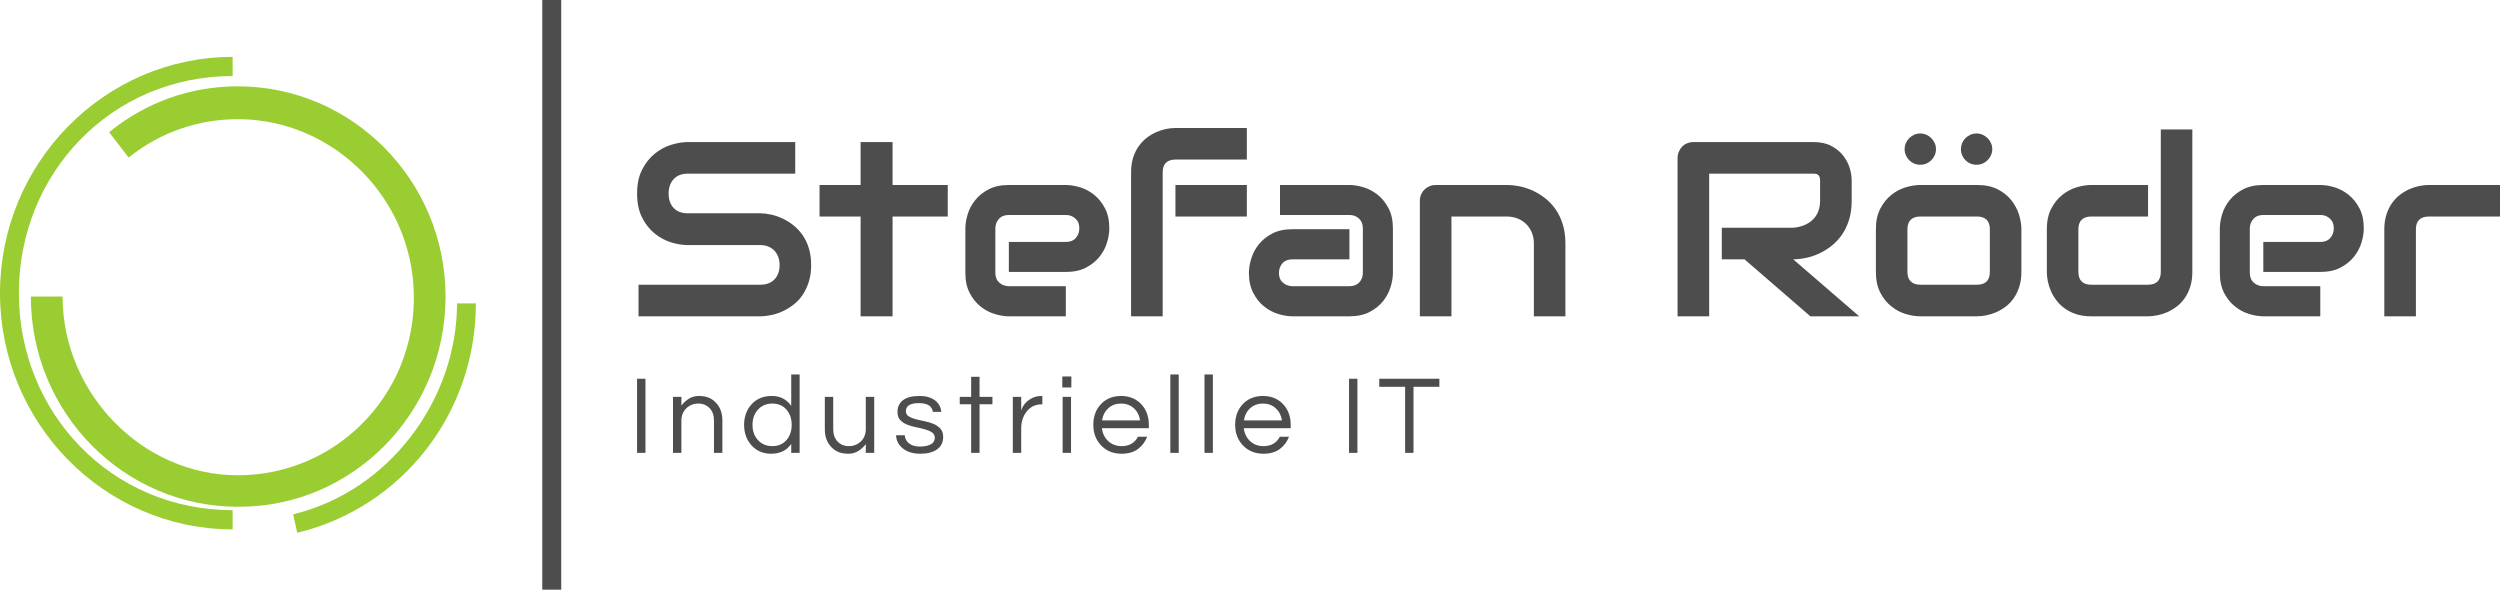
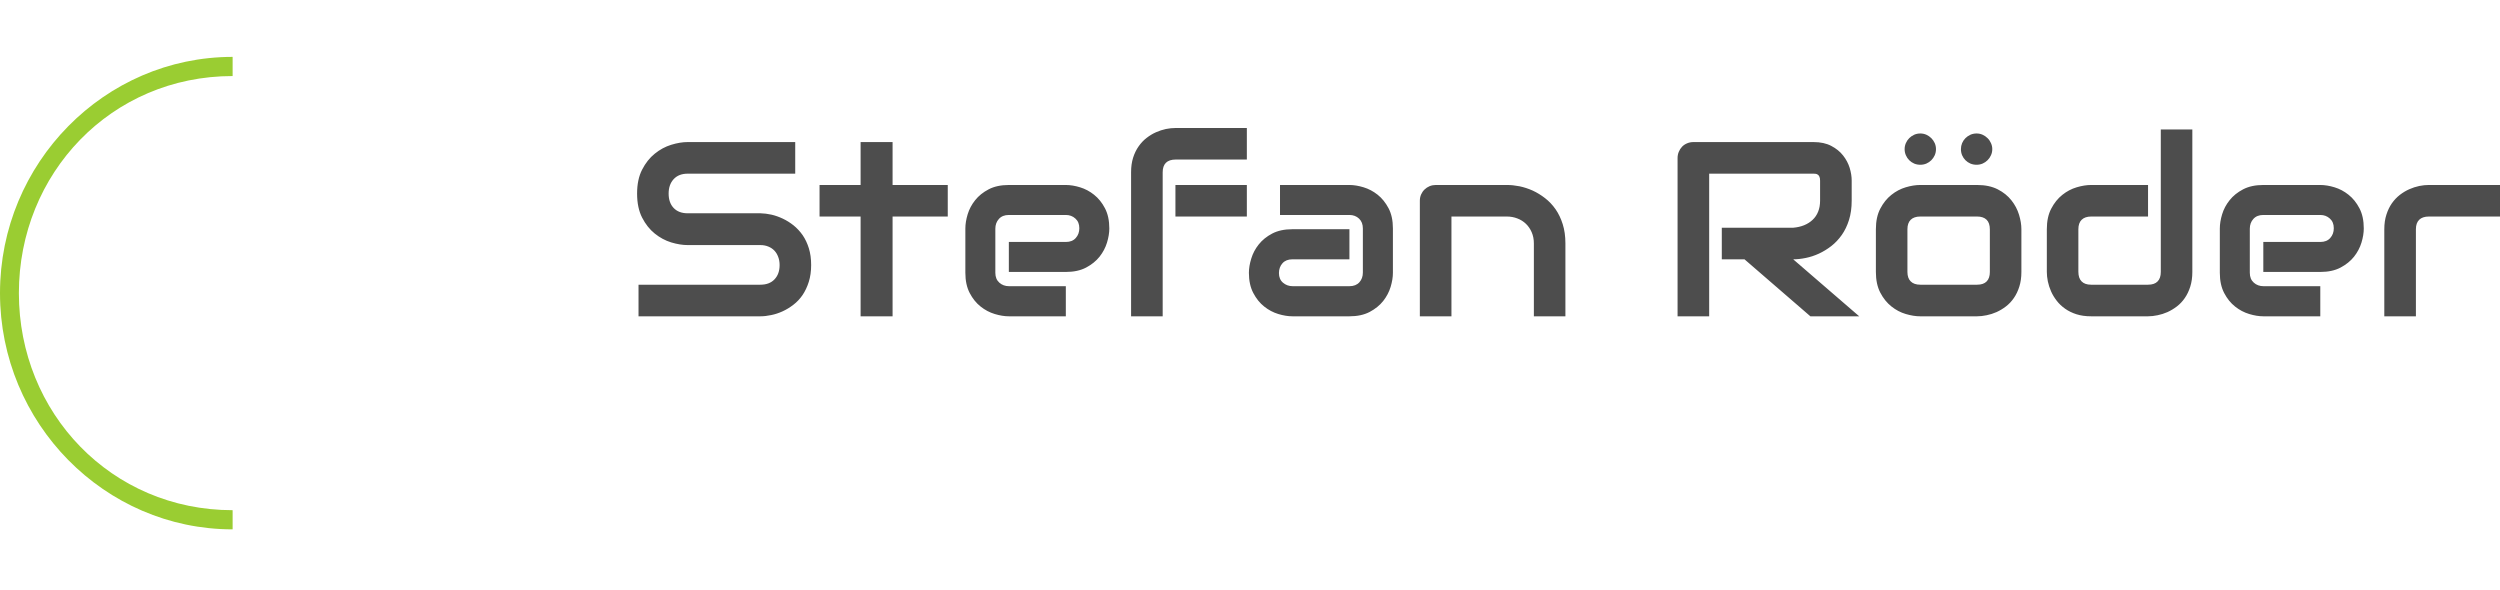
<svg xmlns="http://www.w3.org/2000/svg" viewBox="559.875 401.118 410.249 96.763" width="5000" height="1179.325" preserveAspectRatio="none">
  <defs />
  <style>.aIptOCySncolors-0 {fill:#9ACD32;fill-opacity:1;}.companyName {fill:#4D4D4D;fill-opacity:1;}.icon3-str {stroke:#FFAE78;stroke-opacity:1;}.shapeStroke-str {stroke:#313131;stroke-opacity:1;}.text {fill:#4D4D4D;fill-opacity:1;}</style>
  <g opacity="1" transform="rotate(0 559.875 410.452)">
    <svg width="78.095" height="78.095" x="559.875" y="410.452" version="1.1" preserveAspectRatio="none" viewBox="25 25 150 150">
      <g transform="matrix(1 0 0 1 0 0)">
        <g>
-           <path d="M165.436 100.54c0-36.475-29.329-66.26-65.459-66.26-14.877 0-28.904 4.964-40.593 14.46l6.163 7.986c10.166-8.127 22.312-12.231 35.096-12.082 28.373.328 52.355 22.968 54.621 51.691 2.619 33.21-23.175 60.536-55.287 60.536-30.392 0-55.257-26.115-55.257-56.332h-9.988c0 36.691 29.329 66.26 65.247 66.26 36.128.216 65.457-29.568 65.457-66.259z" data-color="1" class="aIptOCySncolors-0" />
-           <path d="M169.049 102.697c0 30.216-21.253 59.137-51.644 66.475L118.68 175c33.154-7.985 56.32-37.769 56.32-72.302h-5.951v-.001z" data-color="1" class="aIptOCySncolors-0" />
          <path d="M30.951 99.46c0-37.77 29.117-68.417 67.372-68.417V25C57.942 25 25 58.453 25 99.46s32.942 74.461 73.323 74.461v-6.043c-38.255 0-67.372-30.647-67.372-68.418z" data-color="1" class="aIptOCySncolors-0" />
        </g>
      </g>
    </svg>
  </g>
  <g opacity="1" transform="rotate(0 664.417 462.568)">
    <svg width="131.66" height="13.008" x="664.417" y="462.568" version="1.1" preserveAspectRatio="none" viewBox="3.24 -28 286.64 28.32">
      <g transform="matrix(1 0 0 1 0 0)" class="text">
-         <path id="id-6izo4zJp15" d="M6.24-26.48L6.24 0L3.24 0L3.24-26.48L6.24-26.48Z M16.08-20L19.08-20L19.08-16.88Q20.16-18.32 21.72-19.32Q23.28-20.32 25.28-20.32Q27.28-20.32 28.72-19.76Q30.16-19.20 31.24-18.08L31.24-18.08Q33.72-15.64 33.72-11.64L33.72-11.64L33.72 0L30.72 0L30.72-11.56Q30.72-14.32 29.16-15.96Q27.60-17.60 25.12-17.60L25.12-17.60Q22.60-17.60 20.84-15.92L20.84-15.92Q19.08-14.20 19.08-11.52L19.08-11.52L19.08 0L16.08 0L16.08-20Z M58.32 0L58.32-3.20Q55.92 0.32 51.16 0.32L51.16 0.32Q46.84 0.32 44.12-2.68L44.12-2.68Q41.48-5.64 41.48-10L41.48-10Q41.48-14.36 44.12-17.32L44.12-17.32Q46.84-20.32 51.36-20.32Q55.88-20.32 58.32-16.76L58.32-16.76L58.32-28L61.32-28L61.32 0L58.32 0ZM51.56-2.40L51.56-2.40Q54.80-2.40 56.68-4.64L56.68-4.64Q58.48-6.76 58.48-10L58.48-10Q58.48-13.24 56.68-15.36L56.68-15.36Q54.80-17.60 51.56-17.60L51.56-17.60Q48.36-17.60 46.36-15.36L46.36-15.36Q44.48-13.24 44.48-10L44.48-10Q44.48-6.76 46.36-4.64L46.36-4.64Q48.36-2.40 51.56-2.40Z M87.96 0L84.96 0L84.96-3.12Q83.88-1.68 82.32-0.68Q80.76 0.32 78.76 0.32Q76.76 0.32 75.32-0.24Q73.88-0.80 72.80-1.92L72.80-1.92Q70.32-4.36 70.32-8.36L70.32-8.36L70.32-20L73.32-20L73.32-8.44Q73.32-5.68 74.88-4.04Q76.44-2.40 78.92-2.40L78.92-2.40Q81.44-2.40 83.20-4.08L83.20-4.08Q84.96-5.80 84.96-8.48L84.96-8.48L84.96-20L87.96-20L87.96 0Z M111.96-14.64L108.92-14.64Q108.52-17.76 103.90-17.76Q99.28-17.76 99.28-14.88L99.28-14.88Q99.28-13.68 100.26-13.06Q101.24-12.44 102.72-12.04Q104.20-11.64 105.94-11.30Q107.68-10.96 109.16-10.34Q110.64-9.72 111.62-8.64Q112.60-7.56 112.60-5.68L112.60-5.68Q112.60-2.76 110.40-1.22Q108.20 0.32 104.44 0.32L104.44 0.32Q100.44 0.32 98.08-1.68L98.08-1.68Q95.92-3.44 95.76-6.28L95.76-6.28L98.88-6.28Q99.16-3.52 102-2.56L102-2.56Q103.04-2.24 104.06-2.24Q105.08-2.24 105.96-2.36Q106.84-2.48 107.68-2.80L107.68-2.80Q109.60-3.56 109.60-5.40L109.60-5.40Q109.60-6.64 108.62-7.30Q107.64-7.96 106.16-8.38Q104.68-8.80 102.94-9.14Q101.20-9.48 99.72-10.08Q98.24-10.68 97.26-11.72Q96.28-12.76 96.28-14.60L96.28-14.60Q96.28-17.32 98.26-18.82Q100.24-20.32 104.12-20.32L104.12-20.32Q107.80-20.32 109.92-18.56L109.92-18.56Q111.68-17.08 111.96-14.64L111.96-14.64Z M125.60 0L122.60 0L122.60-17.36L118.52-17.36L118.52-20L122.60-20L122.60-27.16L125.60-27.16L125.60-20L130.20-20L130.20-17.36L125.60-17.36L125.60 0Z M147.84-20.32L148.04-20.32L148.04-17.32L147.68-17.32Q144.44-17.32 142.40-14.72L142.40-14.72Q140.48-12.24 140.48-8.80L140.48-8.80L140.48 0L137.48 0L137.48-20L140.48-20L140.48-15.08Q141.44-18.20 144.64-19.68L144.64-19.68Q145.96-20.32 147.84-20.32L147.84-20.32Z M155.28 0L155.28-20L158.28-20L158.28 0L155.28 0ZM155.16-27.28L158.40-27.28L158.40-23.36L155.16-23.36L155.16-27.28Z M176.40-2.40L176.40-2.40Q180.44-2.40 182.20-5.76L182.20-5.76L185.48-5.76Q184.44-3.04 182.18-1.36Q179.92 0.32 176.36 0.32L176.36 0.32Q171.84 0.32 169-2.68L169-2.68Q166.24-5.60 166.24-10L166.24-10Q166.24-14.44 168.88-17.32L168.88-17.32Q171.68-20.32 176.16-20.32L176.16-20.32Q180.64-20.32 183.44-17.32L183.44-17.32Q186.08-14.44 186.08-10L186.08-10L186.08-8.80L169.32-8.80Q169.64-6.04 171.52-4.24L171.52-4.24Q173.44-2.40 176.40-2.40ZM176.16-17.60L176.16-17.60Q173.40-17.60 171.52-15.88L171.52-15.88Q169.76-14.24 169.36-11.60L169.36-11.60L182.96-11.60Q182.56-14.24 180.80-15.88L180.80-15.88Q178.92-17.60 176.16-17.60Z M196.76-28L196.76 0L193.76 0L193.76-28L196.76-28Z M208.96-28L208.96 0L205.96 0L205.96-28L208.96-28Z M227.08-2.40L227.08-2.40Q231.12-2.40 232.88-5.76L232.88-5.76L236.16-5.76Q235.12-3.04 232.86-1.36Q230.60 0.32 227.04 0.32L227.04 0.32Q222.52 0.32 219.68-2.68L219.68-2.68Q216.92-5.60 216.92-10L216.92-10Q216.92-14.44 219.56-17.32L219.56-17.32Q222.36-20.32 226.84-20.32L226.84-20.32Q231.32-20.32 234.12-17.32L234.12-17.32Q236.76-14.44 236.76-10L236.76-10L236.76-8.80L220.00-8.80Q220.32-6.04 222.20-4.24L222.20-4.24Q224.12-2.40 227.08-2.40ZM226.84-17.60L226.84-17.60Q224.08-17.60 222.20-15.88L222.20-15.88Q220.44-14.24 220.04-11.60L220.04-11.60L233.64-11.60Q233.24-14.24 231.48-15.88L231.48-15.88Q229.60-17.60 226.84-17.60Z M260.60-26.48L260.60 0L257.60 0L257.60-26.48L260.60-26.48Z M289.88-26.48L289.88-23.60L280.64-23.60L280.64 0L277.64 0L277.64-23.60L268.40-23.60L268.40-26.48L289.88-26.48Z" />
-       </g>
+         </g>
    </svg>
  </g>
  <g opacity="1" transform="rotate(0 664.417 422.12)">
    <svg width="305.707" height="30.903" x="664.417" y="422.12" version="1.1" preserveAspectRatio="none" viewBox="1.875 -30.273 299.473 30.273">
      <g transform="matrix(1 0 0 1 0 0)" class="companyName">
        <path id="id-D6z1nYkh12" d="M29.86-8.24L29.86-8.24Q29.86-6.74 29.48-5.54Q29.10-4.34 28.48-3.42Q27.85-2.50 27.01-1.86Q26.17-1.21 25.27-0.80Q24.38-0.39 23.45-0.20Q22.52 0 21.70 0L21.70 0L2.11 0L2.11-5.08L21.70-5.08Q23.16-5.08 23.97-5.94Q24.79-6.80 24.79-8.24L24.79-8.24Q24.79-8.95 24.57-9.53Q24.36-10.12 23.96-10.55Q23.55-10.98 22.98-11.21Q22.40-11.45 21.70-11.45L21.70-11.45L10.02-11.45Q8.79-11.45 7.36-11.88Q5.94-12.32 4.72-13.30Q3.50-14.28 2.69-15.86Q1.88-17.44 1.88-19.73L1.88-19.73Q1.88-22.01 2.69-23.58Q3.50-25.16 4.72-26.14Q5.94-27.13 7.36-27.57Q8.79-28.01 10.02-28.01L10.02-28.01L27.30-28.01L27.30-22.93L10.02-22.93Q8.57-22.93 7.76-22.05Q6.95-21.17 6.95-19.73L6.95-19.73Q6.95-18.26 7.76-17.41Q8.57-16.56 10.02-16.56L10.02-16.56L21.70-16.56L21.74-16.56Q22.56-16.54 23.48-16.34Q24.39-16.13 25.30-15.70Q26.21-15.27 27.03-14.62Q27.85-13.96 28.49-13.05Q29.12-12.13 29.49-10.94Q29.86-9.75 29.86-8.24Z M51.82-21.11L51.82-16.04L42.95-16.04L42.95 0L37.81 0L37.81-16.04L31.21-16.04L31.21-21.11L37.81-21.11L37.81-28.01L42.95-28.01L42.95-21.11L51.82-21.11Z M77.79-14.12L77.79-14.12Q77.79-13.07 77.42-11.85Q77.05-10.63 76.22-9.58Q75.39-8.54 74.05-7.83Q72.71-7.13 70.80-7.13L70.80-7.13L61.64-7.13L61.64-11.95L70.80-11.95Q71.84-11.95 72.40-12.59Q72.97-13.22 72.97-14.16L72.97-14.16Q72.97-15.16 72.33-15.72Q71.70-16.29 70.80-16.29L70.80-16.29L61.64-16.29Q60.61-16.29 60.04-15.65Q59.47-15.02 59.47-14.08L59.47-14.08L59.47-6.99Q59.47-5.98 60.11-5.41Q60.74-4.84 61.68-4.84L61.68-4.84L70.80-4.84L70.80 0L61.64 0Q60.59 0 59.37-0.37Q58.14-0.74 57.10-1.57Q56.05-2.40 55.35-3.74Q54.65-5.08 54.65-6.99L54.65-6.99L54.65-14.12Q54.65-15.18 55.02-16.40Q55.39-17.62 56.22-18.66Q57.05-19.71 58.39-20.41Q59.73-21.11 61.64-21.11L61.64-21.11L70.80-21.11Q71.86-21.11 73.08-20.74Q74.30-20.37 75.34-19.54Q76.39-18.71 77.09-17.37Q77.79-16.04 77.79-14.12Z M99.90-21.11L99.90-16.04L88.42-16.04L88.42-21.11L99.90-21.11ZM99.90-30.27L99.90-25.20L88.46-25.20Q87.42-25.20 86.89-24.68Q86.37-24.16 86.37-23.16L86.37-23.16L86.37 0L81.29 0L81.29-23.16Q81.29-24.47 81.62-25.51Q81.95-26.54 82.51-27.33Q83.07-28.13 83.79-28.68Q84.51-29.24 85.30-29.59Q86.09-29.94 86.89-30.11Q87.70-30.27 88.42-30.27L88.42-30.27L99.90-30.27Z M123.38-14.12L123.38-6.99Q123.38-5.94 123.01-4.72Q122.64-3.50 121.81-2.45Q120.98-1.41 119.64-0.70Q118.30 0 116.39 0L116.39 0L107.23 0Q106.17 0 104.95-0.37Q103.73-0.74 102.69-1.57Q101.64-2.40 100.94-3.74Q100.23-5.08 100.23-6.99L100.23-6.99Q100.23-8.05 100.61-9.28Q100.98-10.51 101.81-11.55Q102.64-12.60 103.97-13.30Q105.31-14.00 107.23-14.00L107.23-14.00L116.39-14.00L116.39-9.16L107.23-9.16Q106.19-9.16 105.63-8.53Q105.06-7.89 105.06-6.95L105.06-6.95Q105.06-5.96 105.71-5.40Q106.37-4.84 107.27-4.84L107.27-4.84L116.39-4.84Q117.42-4.84 117.99-5.47Q118.55-6.09 118.55-7.03L118.55-7.03L118.55-14.12Q118.55-15.12 117.94-15.70Q117.32-16.29 116.39-16.29L116.39-16.29L105.23-16.29L105.23-21.11L116.39-21.11Q117.44-21.11 118.66-20.74Q119.88-20.37 120.93-19.54Q121.97-18.71 122.68-17.37Q123.38-16.04 123.38-14.12L123.38-14.12Z M151.11-11.72L151.11 0L146.04 0L146.04-11.72Q146.04-12.71 145.69-13.51Q145.35-14.30 144.77-14.86Q144.18-15.43 143.39-15.73Q142.60-16.04 141.68-16.04L141.68-16.04L132.79-16.04L132.79 0L127.71 0L127.71-18.59Q127.71-19.12 127.91-19.58Q128.11-20.04 128.46-20.38Q128.81-20.72 129.28-20.92Q129.75-21.11 130.27-21.11L130.27-21.11L141.72-21.11Q142.68-21.11 143.74-20.90Q144.80-20.68 145.85-20.21Q146.89-19.73 147.84-18.99Q148.79-18.26 149.52-17.22Q150.25-16.17 150.68-14.80Q151.11-13.44 151.11-11.72L151.11-11.72Z M197.13-21.84L197.13-18.59Q197.13-16.86 196.70-15.49Q196.27-14.12 195.54-13.08Q194.80-12.03 193.85-11.29Q192.89-10.55 191.85-10.07Q190.80-9.59 189.74-9.38Q188.67-9.16 187.73-9.16L187.73-9.16L198.34 0L190.49 0L179.90-9.16L176.25-9.16L176.25-14.24L187.73-14.24Q188.69-14.32 189.48-14.64Q190.27-14.96 190.85-15.51Q191.43-16.05 191.74-16.83Q192.05-17.60 192.05-18.59L192.05-18.59L192.05-21.80Q192.05-22.23 191.94-22.45Q191.84-22.68 191.67-22.78Q191.50-22.89 191.32-22.91Q191.13-22.93 190.98-22.93L190.98-22.93L174.22-22.93L174.22 0L169.14 0L169.14-25.45Q169.14-25.98 169.34-26.45Q169.53-26.91 169.87-27.27Q170.21-27.62 170.68-27.81Q171.15-28.01 171.70-28.01L171.70-28.01L190.98-28.01Q192.68-28.01 193.85-27.39Q195.02-26.78 195.75-25.85Q196.48-24.92 196.81-23.85Q197.13-22.77 197.13-21.84L197.13-21.84Z M224.41-14.00L224.41-7.13Q224.41-5.82 224.08-4.78Q223.75-3.73 223.20-2.94Q222.66-2.15 221.93-1.59Q221.21-1.04 220.42-0.68Q219.63-0.33 218.82-0.17Q218.01 0 217.29 0L217.29 0L208.13 0Q207.07 0 205.82-0.37Q204.57-0.74 203.51-1.59Q202.44-2.44 201.73-3.80Q201.02-5.16 201.02-7.13L201.02-7.13L201.02-14.00Q201.02-15.96 201.73-17.31Q202.44-18.67 203.51-19.52Q204.57-20.37 205.82-20.74Q207.07-21.11 208.13-21.11L208.13-21.11L217.29-21.11Q219.24-21.11 220.61-20.41Q221.97-19.71 222.81-18.64Q223.65-17.58 224.03-16.33Q224.41-15.08 224.41-14.00L224.41-14.00ZM219.34-7.13L219.34-13.96Q219.34-15.02 218.81-15.53Q218.28-16.04 217.29-16.04L217.29-16.04L208.16-16.04Q207.15-16.04 206.62-15.52Q206.09-15 206.09-14.00L206.09-14.00L206.09-7.13Q206.09-6.13 206.62-5.61Q207.15-5.08 208.16-5.08L208.16-5.08L217.29-5.08Q218.32-5.08 218.83-5.61Q219.34-6.13 219.34-7.13L219.34-7.13ZM210.68-26.88L210.68-26.88Q210.68-26.35 210.48-25.89Q210.27-25.43 209.93-25.09Q209.59-24.75 209.13-24.55Q208.67-24.36 208.16-24.36L208.16-24.36Q207.64-24.36 207.18-24.55Q206.72-24.75 206.38-25.09Q206.04-25.43 205.84-25.89Q205.64-26.35 205.64-26.88L205.64-26.88Q205.64-27.38 205.84-27.84Q206.04-28.30 206.38-28.64Q206.72-28.98 207.18-29.19Q207.64-29.39 208.16-29.39L208.16-29.39Q208.67-29.39 209.13-29.19Q209.59-28.98 209.93-28.64Q210.27-28.30 210.48-27.84Q210.68-27.38 210.68-26.88ZM219.73-26.88L219.73-26.88Q219.73-26.35 219.52-25.89Q219.32-25.43 218.97-25.09Q218.63-24.75 218.17-24.55Q217.71-24.36 217.21-24.36L217.21-24.36Q216.68-24.36 216.22-24.55Q215.76-24.75 215.42-25.09Q215.08-25.43 214.88-25.89Q214.69-26.35 214.69-26.88L214.69-26.88Q214.69-27.38 214.88-27.84Q215.08-28.30 215.42-28.64Q215.76-28.98 216.22-29.19Q216.68-29.39 217.21-29.39L217.21-29.39Q217.71-29.39 218.17-29.19Q218.63-28.98 218.97-28.64Q219.32-28.30 219.52-27.84Q219.73-27.38 219.73-26.88Z M251.89-30.04L251.89-7.13Q251.89-5.82 251.56-4.78Q251.23-3.73 250.68-2.94Q250.14-2.15 249.41-1.59Q248.69-1.04 247.90-0.68Q247.11-0.33 246.30-0.17Q245.49 0 244.77 0L244.77 0L235.61 0Q234.30 0 233.26-0.33Q232.23-0.66 231.44-1.22Q230.64-1.78 230.09-2.50Q229.53-3.22 229.18-4.01Q228.83-4.80 228.66-5.62Q228.50-6.43 228.50-7.13L228.50-7.13L228.50-14.00Q228.50-15.96 229.21-17.31Q229.92-18.67 230.99-19.52Q232.05-20.37 233.30-20.74Q234.55-21.11 235.61-21.11L235.61-21.11L244.77-21.11L244.77-16.04L235.64-16.04Q234.63-16.04 234.10-15.52Q233.57-15 233.57-14.00L233.57-14.00L233.57-7.17Q233.57-6.13 234.09-5.61Q234.61-5.08 235.61-5.08L235.61-5.08L244.77-5.08Q245.80-5.08 246.31-5.61Q246.82-6.13 246.82-7.13L246.82-7.13L246.82-30.04L251.89-30.04Z M279.45-14.12L279.45-14.12Q279.45-13.07 279.08-11.85Q278.71-10.63 277.88-9.58Q277.05-8.54 275.71-7.83Q274.38-7.13 272.46-7.13L272.46-7.13L263.30-7.13L263.30-11.95L272.46-11.95Q273.50-11.95 274.06-12.59Q274.63-13.22 274.63-14.16L274.63-14.16Q274.63-15.16 273.99-15.72Q273.36-16.29 272.46-16.29L272.46-16.29L263.30-16.29Q262.27-16.29 261.70-15.65Q261.13-15.02 261.13-14.08L261.13-14.08L261.13-6.99Q261.13-5.98 261.77-5.41Q262.40-4.84 263.34-4.84L263.34-4.84L272.46-4.84L272.46 0L263.30 0Q262.25 0 261.03-0.37Q259.80-0.74 258.76-1.57Q257.71-2.40 257.01-3.74Q256.31-5.08 256.31-6.99L256.31-6.99L256.31-14.12Q256.31-15.18 256.68-16.40Q257.05-17.62 257.88-18.66Q258.71-19.71 260.05-20.41Q261.39-21.11 263.30-21.11L263.30-21.11L272.46-21.11Q273.52-21.11 274.74-20.74Q275.96-20.37 277.00-19.54Q278.05-18.71 278.75-17.37Q279.45-16.04 279.45-14.12Z M301.35-21.11L301.35-16.04L289.92-16.04Q288.89-16.04 288.36-15.52Q287.83-15 287.83-14.00L287.83-14.00L287.83 0L282.75 0L282.75-14.00Q282.75-15.31 283.09-16.35Q283.42-17.38 283.97-18.17Q284.53-18.96 285.25-19.52Q285.98-20.08 286.77-20.43Q287.56-20.78 288.37-20.95Q289.18-21.11 289.88-21.11L289.88-21.11L301.35-21.11Z" />
      </g>
    </svg>
  </g>
  <g opacity="1" transform="rotate(0 648.861 401.118)">
    <svg width="3.111" height="96.763" x="648.861" y="401.118" version="1.1" preserveAspectRatio="none" viewBox="0 0 3.111 96.763">
-       <rect x="0" y="0" width="3.111" height="96.763" class="companyName shapeStroke-str" style="stroke-width:0;" rx="0px" ry="0px" />
-     </svg>
+       </svg>
  </g>
</svg>